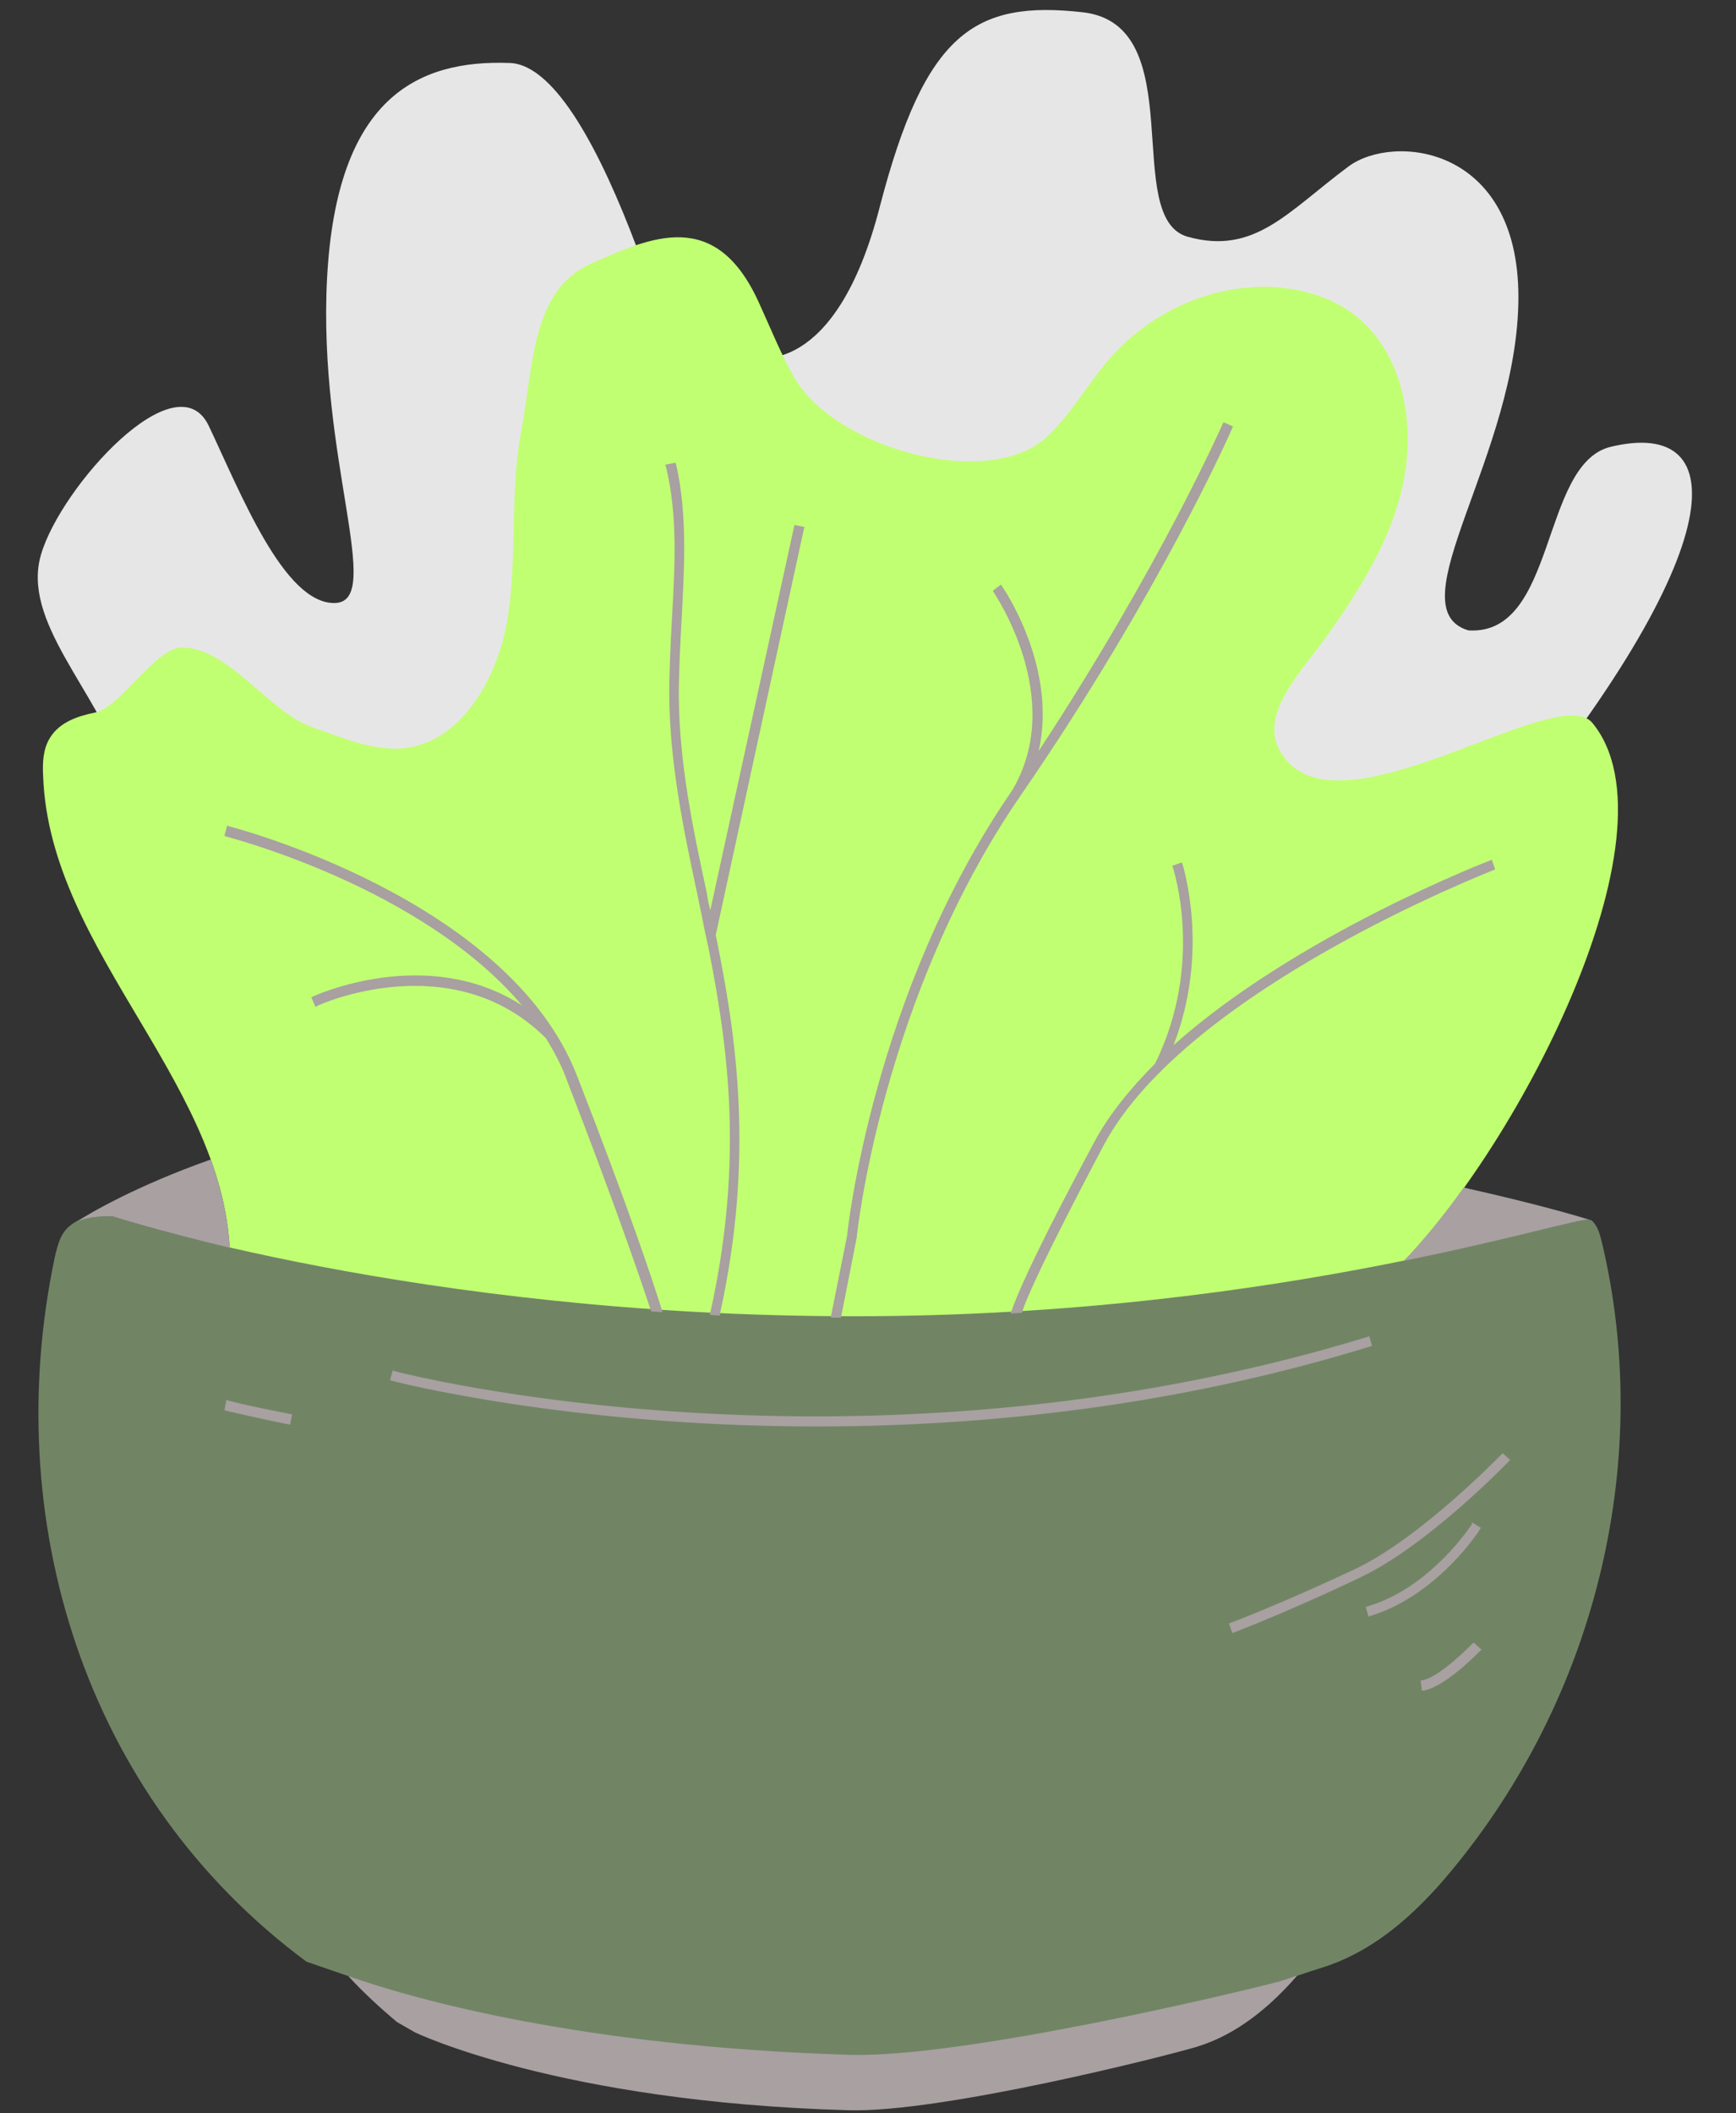
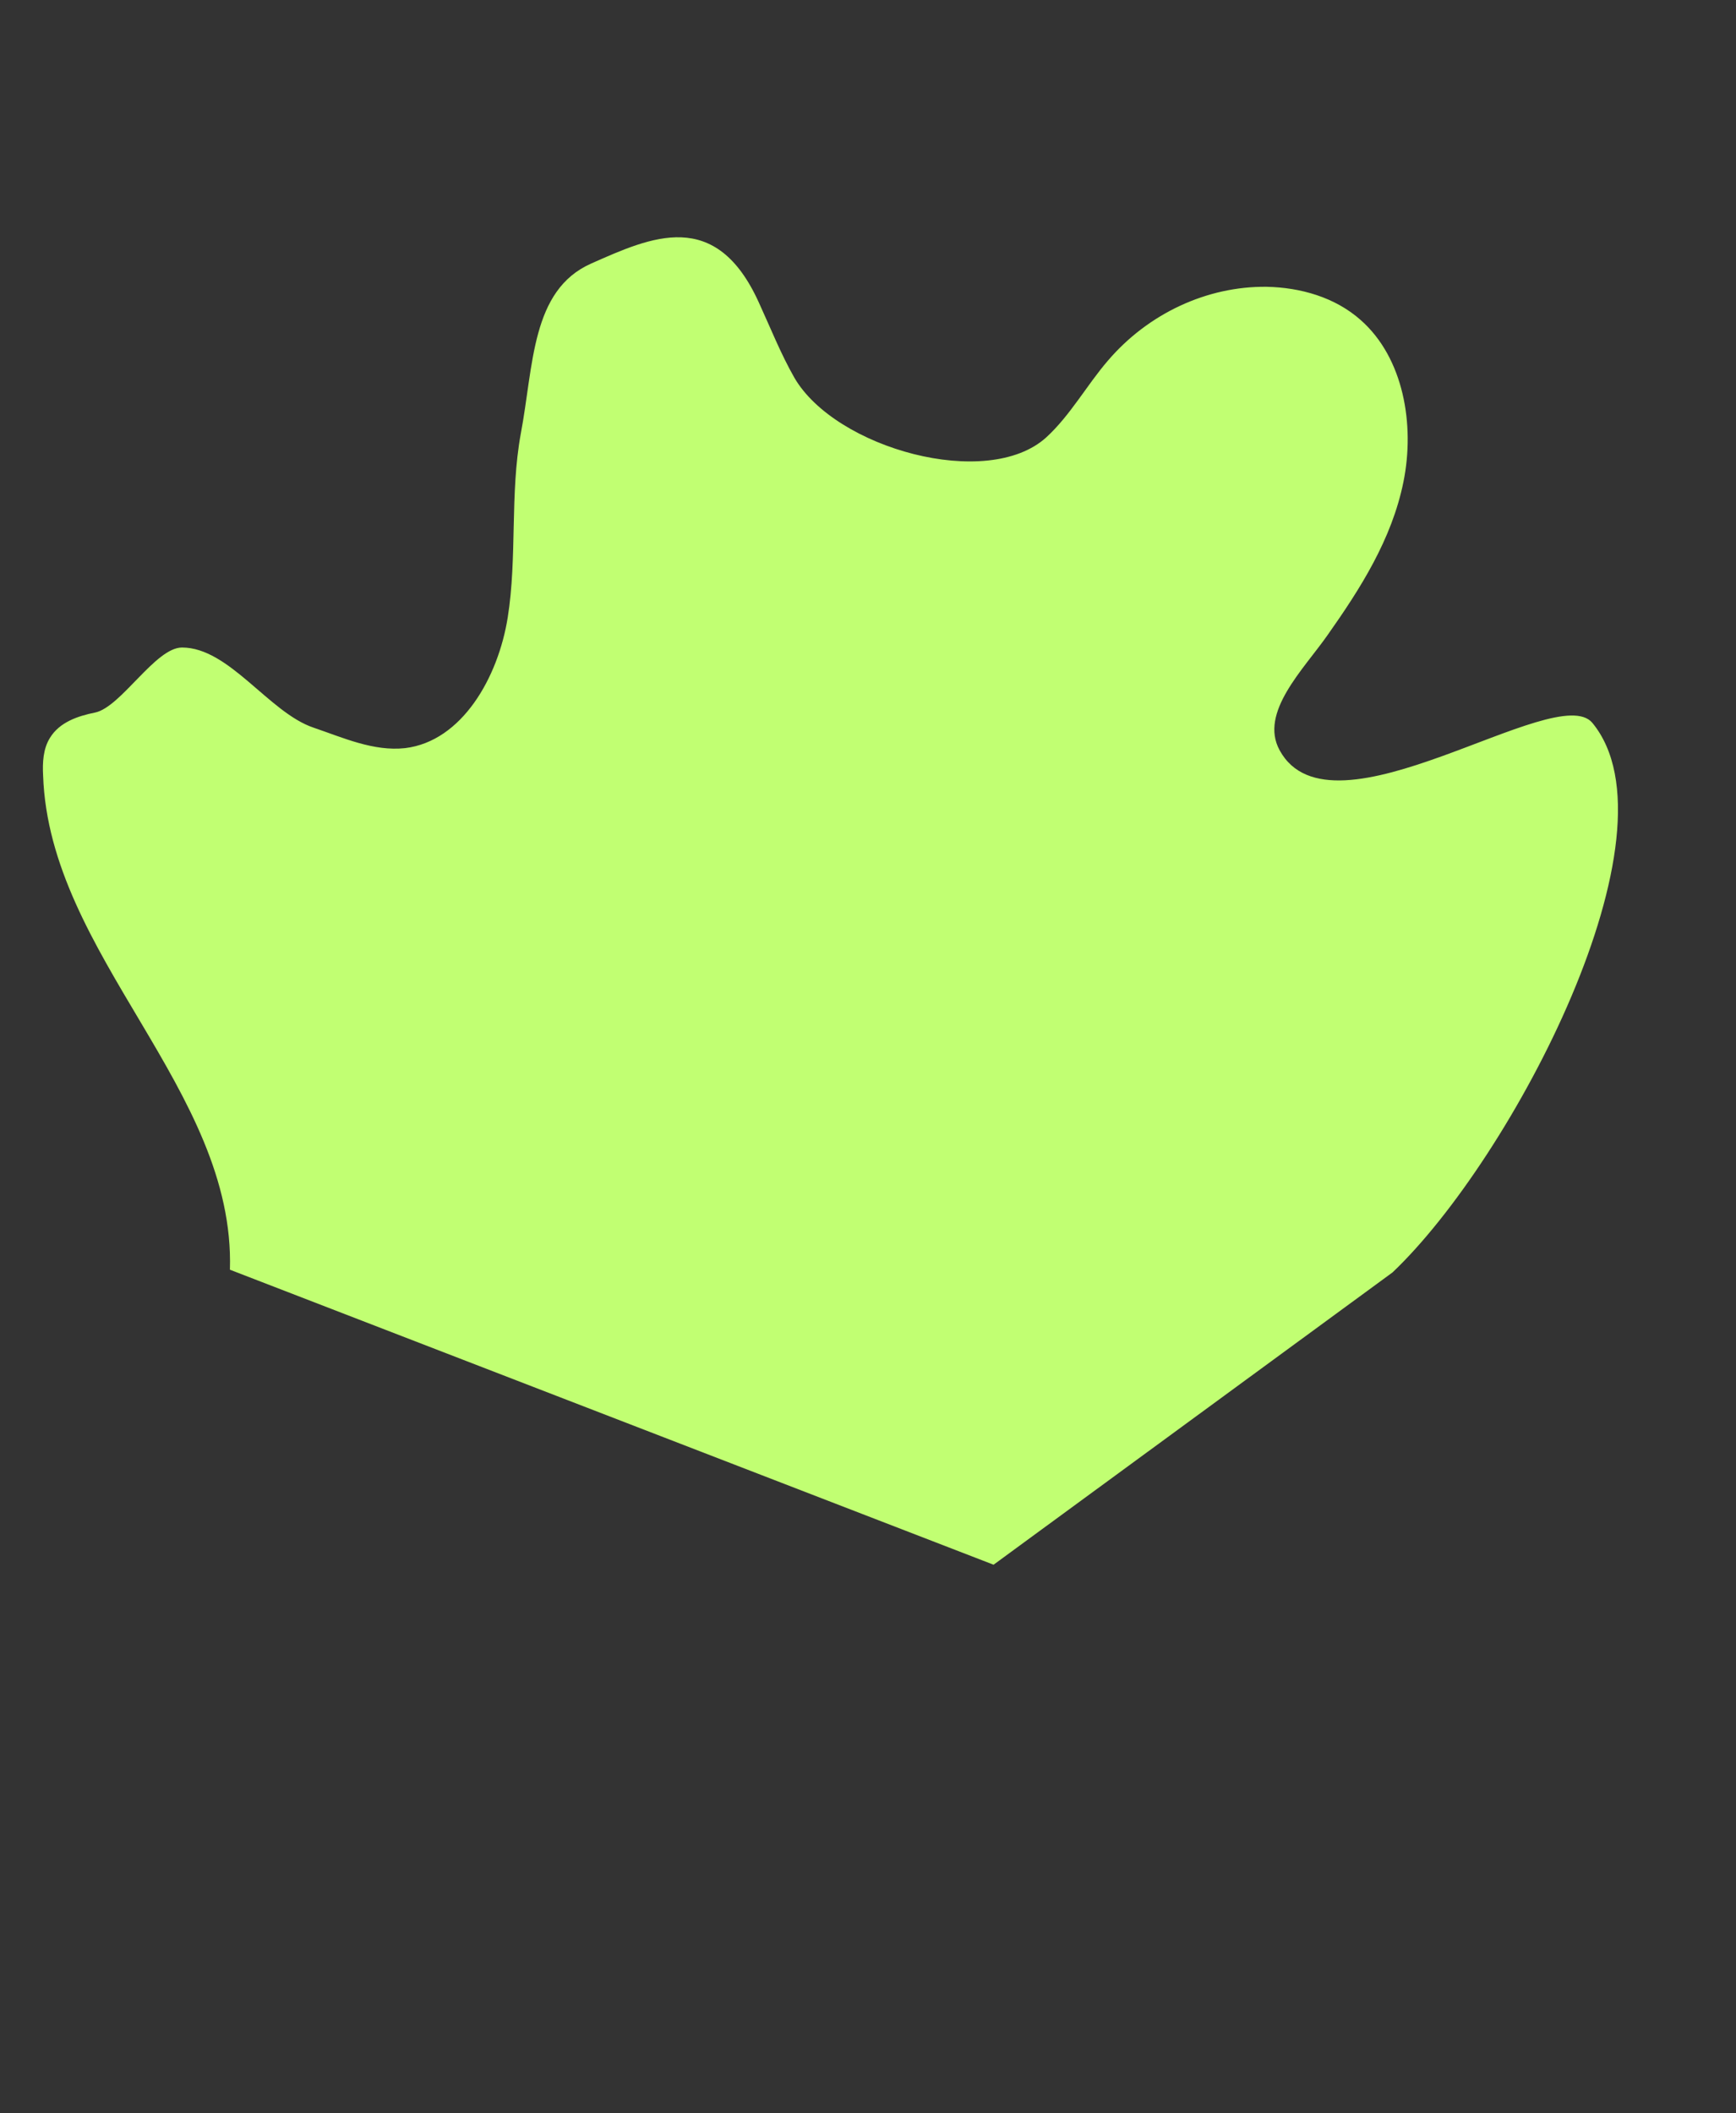
<svg xmlns="http://www.w3.org/2000/svg" fill="#000000" height="308.7" preserveAspectRatio="xMidYMid meet" version="1" viewBox="-5.5 -1.6 253.7 308.7" width="253.7" zoomAndPan="magnify">
  <rect x="-5.5" y="-1.6" width="253.7" height="308.7" fill="#333333" stroke="none" />
  <g id="change1_1">
-     <path d="M211,123.1l-3.3-0.9c-2.2,3.9-4.5,6.7-5.5,7.2c-3,1.4-65.1,7.1-65.1,7.1l-32.4-85.9c0,0,11.9,3.3,18.4-22.1 c6.6-25.3,13.8-30.1,29.7-28.3c15.9,1.9,5.5,30.1,15.3,32.8c9.8,2.7,14.6-3.7,23.5-10.3c6.5-4.8,24.8-3.1,24.8,19.1 c0,23-18.1,45.5-7.3,48.7c12.9,0.8,10.5-24.2,20.7-26.8C248.2,59.2,247.9,79.3,211,123.1z M69,7.6c-13.6-0.5-25.3,5.2-26.7,31.4 c-1.4,26.3,8.5,47.4,1.1,47.5C36,86.6,29.7,70.5,25,60.6c-4.7-9.8-21.6,8.9-24.5,18.8c-2.9,9.8,8.1,19.7,12.3,31.9l41.7,34.3 l29.2-17.9l12.1-67C95.7,60.6,82.6,8.1,69,7.6z" fill="#e7e6e7" />
-   </g>
+     </g>
  <g id="change2_1">
    <path d="M198,184.3l-58.3,42.7L28.1,183.9c0.8-26.3-26.4-45.9-27.3-72.2c-0.1-1.9,0-3.9,1-5.5c1.4-2.3,4.1-3.2,6.6-3.7 c3.8-0.8,8.8-9.5,12.7-9.5c6.9,0,12.7,9.5,19.2,11.7c4.4,1.5,8.8,3.5,13.4,3c8.3-1,13.6-10.3,15-19.1s0.3-18,1.9-26.8 c1.9-10,1.5-21,10.3-24.9s18.2-8.2,24.5,5.7c1.7,3.7,3.2,7.5,5.2,11c6,10.3,28.2,16.5,36.8,8.7c3.5-3.2,5.9-7.6,9-11.2 c5.9-6.9,14.5-10.9,23.2-10.8c4.9,0.1,10,1.5,13.8,4.9c6.2,5.5,7.9,15.2,6.2,23.6s-6.3,15.6-11.1,22.4c-3.5,5-10,11.3-7,16.8 c7.6,14,40.4-10.3,45.7-4C240.5,120.1,215.5,167.7,198,184.3z" fill="#c1ff72" />
  </g>
  <g id="change3_1">
-     <path d="M207.6,270.5c-5.2,6.5-11.6,12.8-20,15.4c-5.6,1.7-46.5,16.2-63.2,16.2c-52.2,0-79-15-79-15l-6.1-2.1 C6.6,260.8-5.5,220.1,2.5,182.1c0.4-1.7,0.8-3.5,2.2-4.6c1.6-1.4,4-1.4,6.2-1.4c0,0,44.6,14.6,108.4,14.6 c63.8,0,106.5-15.4,107.8-14c0.9,0.8,1.2,2,1.5,3.2C236,211,228.2,244.9,207.6,270.5z" fill="#718565" />
-   </g>
+     </g>
  <g id="change4_1">
-     <path d="M181.4,287.9c0.9-0.3,1.8-0.6,2.7-0.9c-4,4.6-8.8,8.6-14.6,10.4c-4.6,1.4-37.5,9.7-51,9.3 c-42.4-1.2-63.4-11.4-63.4-11.4l-2.6-1.5c-2.5-2.1-4.9-4.3-7.1-6.7c9.7,3.4,34.1,10.3,73.2,11.5 C135.3,299.1,175.8,289.4,181.4,287.9z M199.7,182.6c15.8-3.2,25.4-6.1,27.1-6c-1.3-0.4-7.6-2.3-18.4-4.7 C205.5,176,202.5,179.6,199.7,182.6z M25.3,167.8c-11,3.9-17.6,7.8-19.8,9.2c1.5-0.8,3.5-0.9,5.4-0.9c0,0,6.2,2,17.2,4.6 C27.8,176.2,26.8,171.9,25.3,167.8z M167.3,124.6l-0.1-0.2l-1.4,0.5l0.1,0.2c0,0.1,4.7,13.9-2.6,28.7c-3.8,3.8-6.8,7.6-8.8,11.3 c-9.4,17.5-11.6,23.1-12.2,24.9l-0.1,0.3l1.6-0.1l0.1-0.2c0.5-1.6,2.8-7.1,11.9-24.3c12.2-22.8,56.6-40,57-40.2l0.2-0.1l-0.5-1.4 l-0.2,0.1c-0.3,0.1-28.3,10.9-46.3,27C171.4,137.2,167.3,124.7,167.3,124.6z M119.7,179.2L119.7,179.2c0-0.4,3.7-35.1,23.9-64.5 c20.4-29.6,30.9-53.5,31-53.8l0.1-0.2l-1.4-0.6l-0.1,0.2c-0.1,0.2-9.2,20.9-26.9,47.8c2.8-12.3-5.3-24-5.4-24.1l-0.1-0.2l-1.2,0.9 l0.1,0.2c0.1,0.2,10.7,15.6,2.7,29c-20.4,29.6-24.1,64.7-24.1,65l-2.4,12l1.5,0L119.7,179.2z M74.3,150.1c1.2,2,2.3,4,3,6 c7.1,18.3,10.7,28.9,12.3,33.7l0.1,0.2l1.6,0.1l-0.1-0.4c-1.5-4.8-5.1-15.5-12.4-34.2c-10.1-25.9-50.5-36.3-50.9-36.4l-0.2-0.1 l-0.4,1.5l0.2,0.1c0.3,0.1,28.6,7.3,43.3,24.7c-13.9-9-30.4-1.4-30.6-1.3l-0.2,0.1l0.6,1.4l0.2-0.1C41,145.2,60.6,136.4,74.3,150.1z M92.7,88.8L92.7,88.8c-0.2,3.7-0.4,7.5-0.4,11.2c0.1,9.9,2,19.2,4.1,29c0.4,1.9,0.8,3.9,1.2,5.9l0.4,1.8c2.8,14.1,5.3,31,0.3,53.5 l-0.1,0.3l1.5,0.1l0-0.2c5.1-23,2.4-40.7-0.6-55.4l12.9-59.4l0.1-0.2l-1.5-0.3l-12.3,56.3c-0.2-0.8-0.4-1.7-0.5-2.5 c-2.1-9.7-4-18.9-4.1-28.7c0-3.7,0.2-7.4,0.4-11.1c0.4-7.6,0.9-15.4-0.8-22.9l-0.1-0.2l-1.5,0.3l0.1,0.2 C93.6,73.7,93.1,81.4,92.7,88.8z M27.8,203l-0.2-0.1l-0.3,1.5l0.2,0.1c2.6,0.6,5.7,1.3,9.2,2l0.2,0l0.3-1.5l-0.2,0 C33.5,204.3,30.4,203.7,27.8,203z M214.1,210.7l-0.2,0.2c-0.1,0.1-11.8,12.2-21.3,16.7c-9.5,4.5-17.9,7.8-18.3,7.9l-0.2,0.1l0.5,1.4 l0.2-0.1c0.1,0,8.6-3.3,18.4-8c9.8-4.6,21.3-16.5,21.8-17l0.2-0.2L214.1,210.7z M209.6,221.1c-0.1,0.1-6,9.3-15.3,12l-0.2,0.1 l0.4,1.4l0.2-0.1c9.7-2.9,15.9-12.3,16.1-12.7l0.1-0.2l-1.3-0.8L209.6,221.1z M209.7,238.5c0,0-4.8,5-7.4,5.4l-0.2,0l0.2,1.5l0.2,0 c3.1-0.5,7.8-5.3,8.3-5.8l0.2-0.2l-1.1-1L209.7,238.5z M195,195l-0.4-1.4l-0.2,0.1c-74.2,22.7-141.7,5.2-142.3,5l-0.2-0.1l-0.4,1.4 l0.2,0.1c0.2,0.1,25.8,6.7,62.1,6.7c28.4,0,55.7-3.9,81-11.7L195,195z" fill="#a8a0a1" />
-   </g>
+     </g>
</svg>